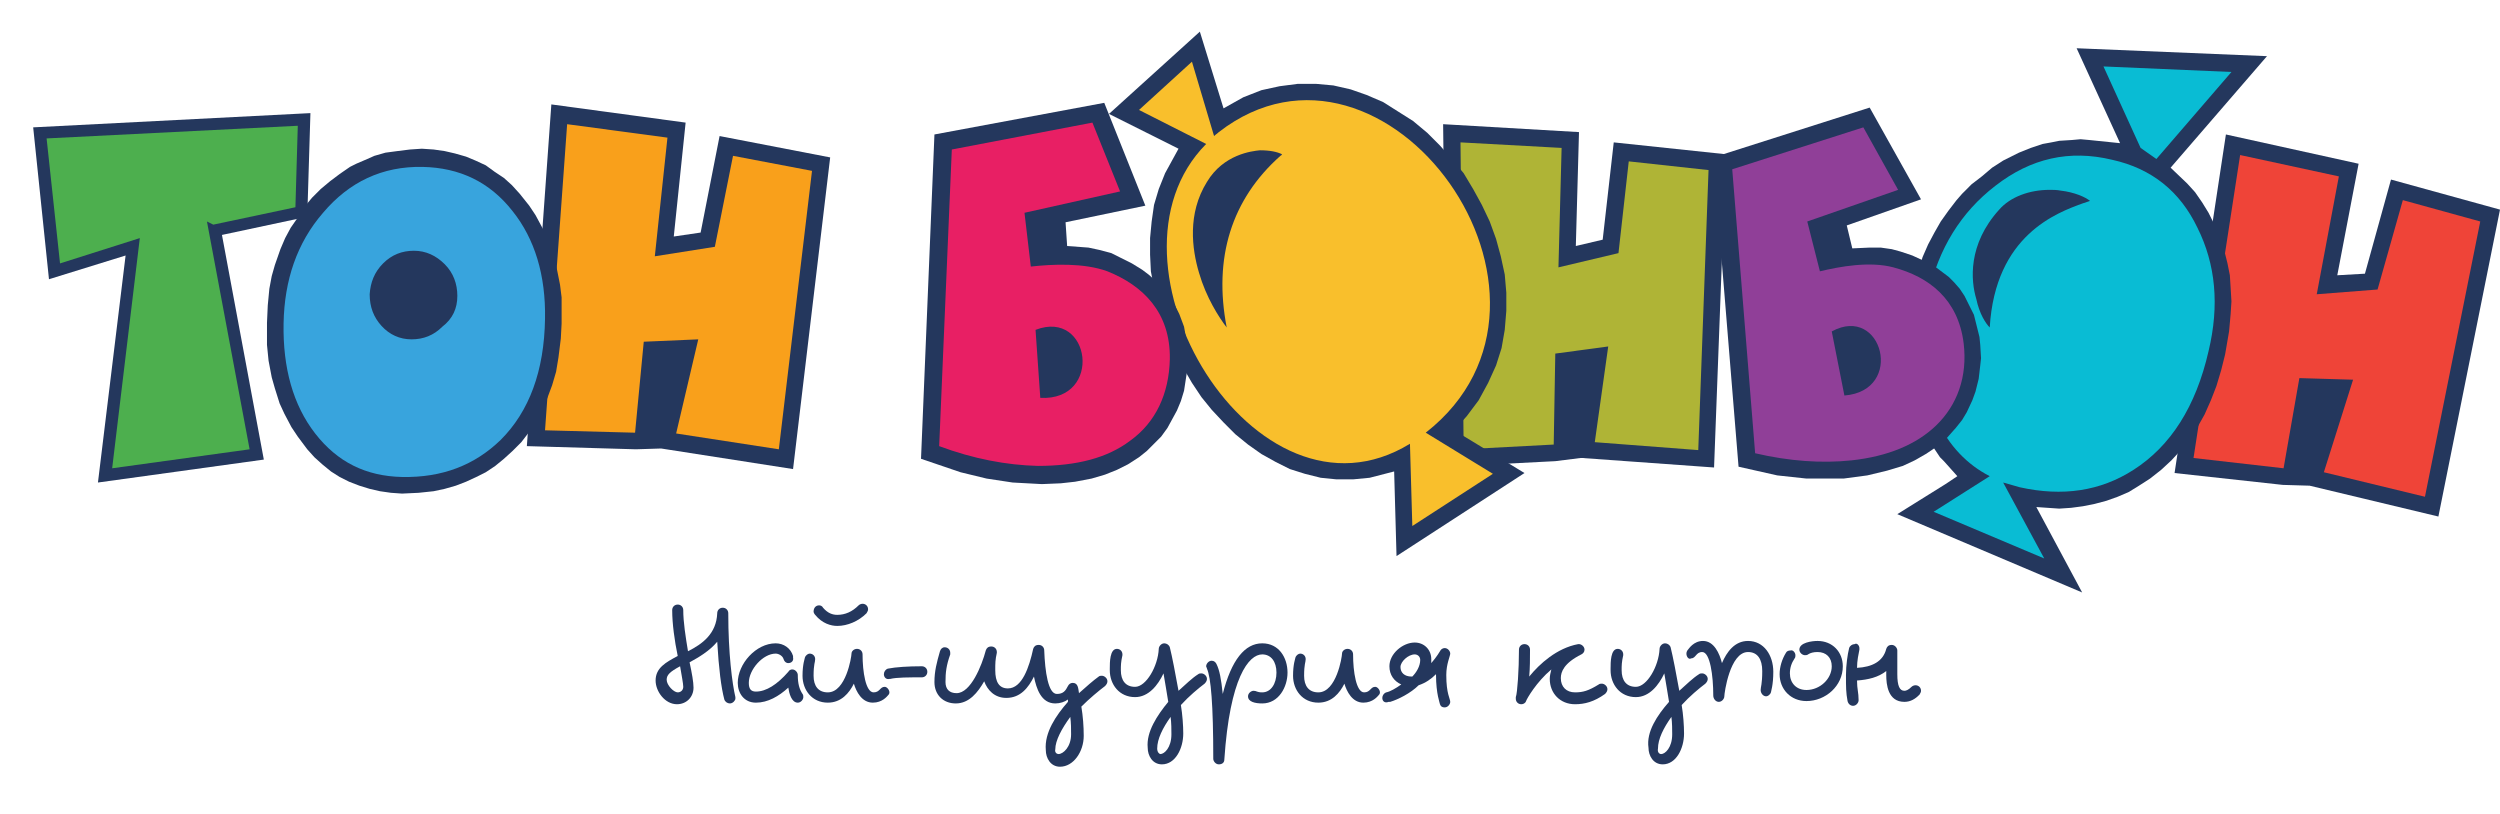
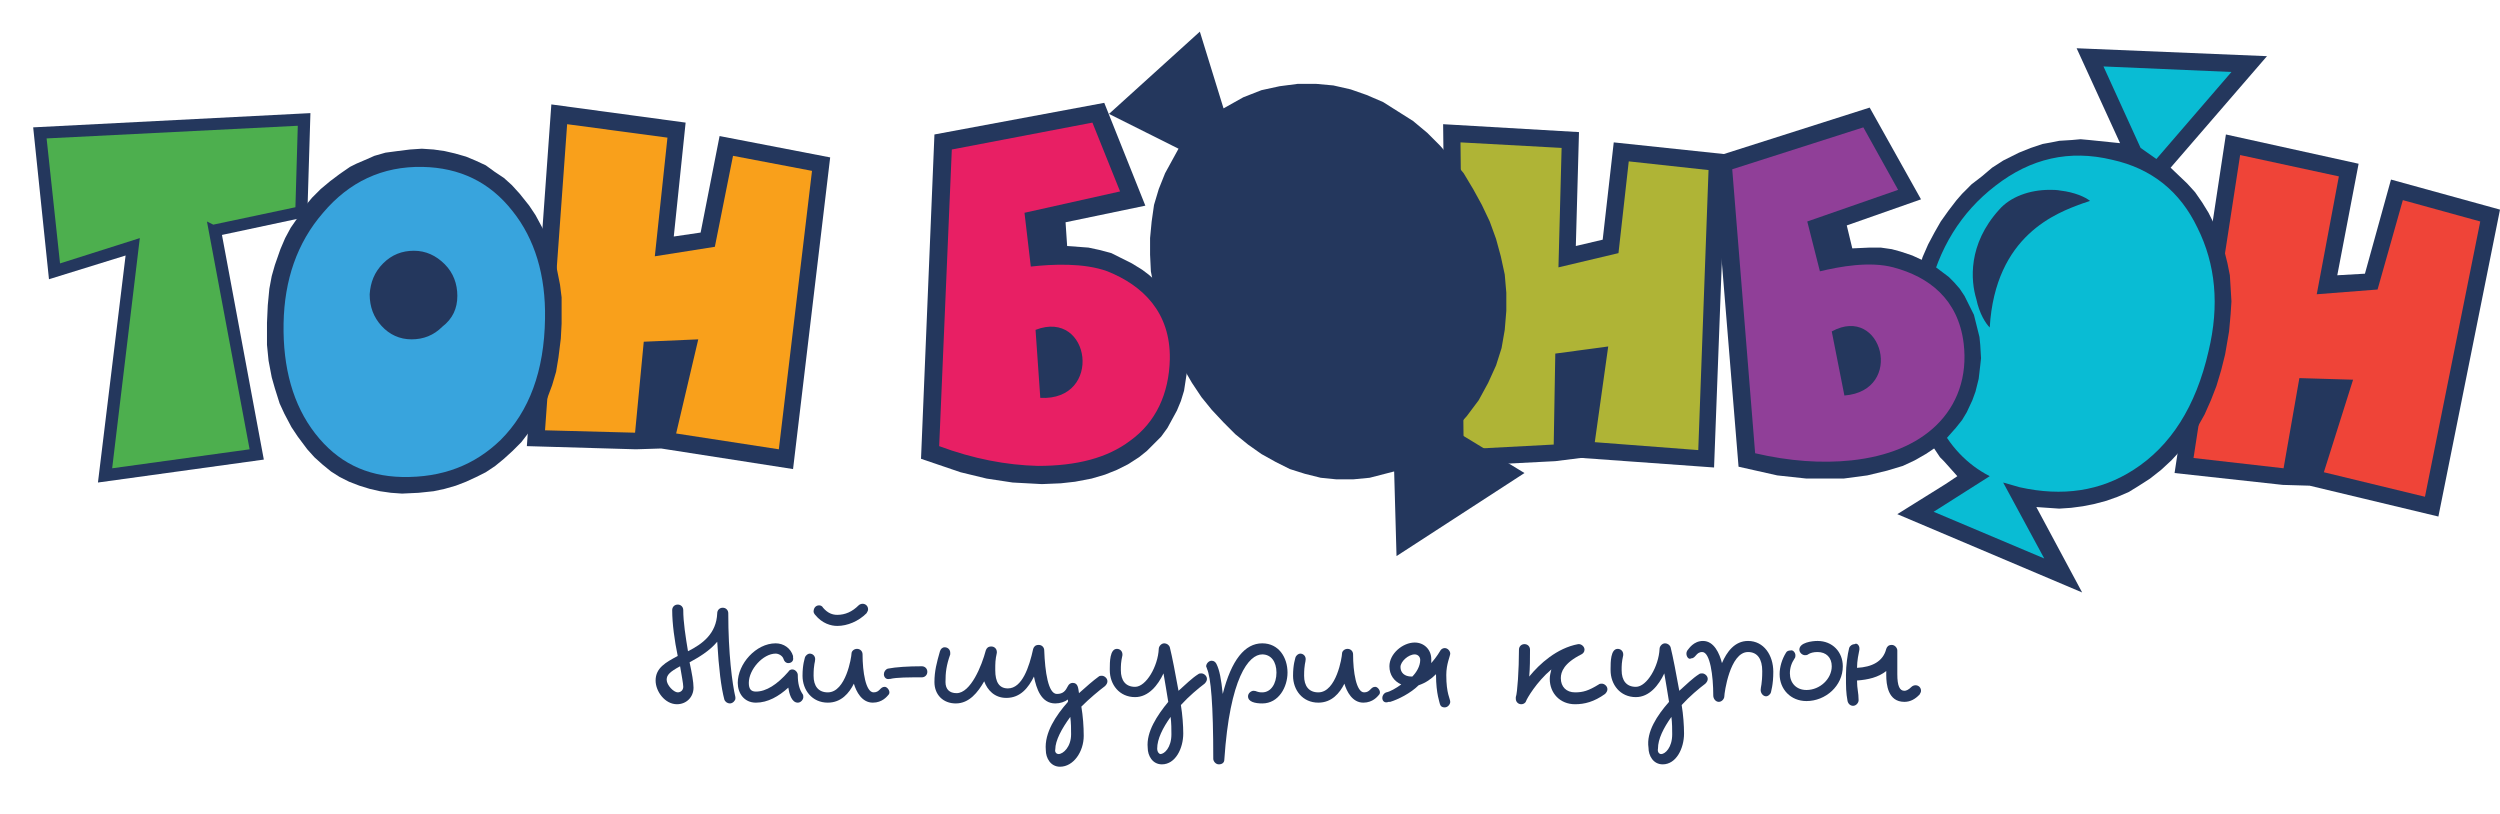
<svg xmlns="http://www.w3.org/2000/svg" width="387" height="126" viewBox="0 0 387 126" fill="none">
  <path d="M112.982 108.893C112.615 108.893 112.248 108.648 112.126 108.281C111.637 106.444 111.27 103.505 111.026 99.342C109.803 100.811 108.091 101.791 106.746 102.526C107.113 104.24 107.357 105.587 107.357 106.444C107.357 107.913 106.257 109.015 104.79 109.015C102.955 109.015 101.488 107.056 101.488 105.342C101.488 103.383 103.078 102.526 104.912 101.546C104.423 99.22 104.056 96.526 104.056 94.444C104.056 93.954 104.423 93.587 104.912 93.587C105.401 93.587 105.768 93.954 105.768 94.444C105.768 96.281 106.135 98.607 106.501 100.811C108.702 99.709 110.903 98.118 111.026 94.934C111.026 94.444 111.392 94.077 111.882 94.077C112.371 94.077 112.737 94.444 112.737 94.934C112.737 101.179 113.349 105.832 113.838 107.913C113.838 107.913 113.838 108.036 113.838 108.158C113.838 108.403 113.471 108.893 112.982 108.893ZM104.912 107.179C105.401 107.179 105.768 106.811 105.768 106.322C105.768 105.832 105.523 104.607 105.279 103.138C103.689 103.995 103.2 104.485 103.2 105.22C103.2 106.077 104.3 107.179 104.912 107.179Z" fill="#24375D" />
  <path d="M122.03 102.648C121.664 102.648 121.419 102.403 121.297 102.036C121.174 101.546 120.563 101.179 120.074 101.179C118.118 101.179 115.917 103.628 115.917 105.709C115.917 106.689 116.283 107.056 117.017 107.056C118.607 107.056 120.319 105.954 122.03 103.995C122.153 103.75 122.397 103.628 122.642 103.628C123.131 103.628 123.498 104.118 123.498 104.485C123.498 105.832 123.742 106.689 124.231 107.424C124.354 107.546 124.354 107.791 124.354 107.913C124.354 108.281 123.987 108.771 123.498 108.771C122.519 108.771 122.153 107.301 122.03 106.444C120.563 107.791 118.851 108.771 117.017 108.771C115.183 108.771 114.205 107.301 114.205 105.709C114.205 102.771 117.017 99.587 120.074 99.587C121.297 99.587 122.397 100.322 122.764 101.546C122.764 101.669 122.764 101.669 122.764 101.791C122.886 102.281 122.519 102.648 122.03 102.648Z" fill="#24375D" />
  <path d="M137.681 107.179C137.681 107.424 137.559 107.546 137.437 107.668C137.315 107.791 136.581 108.77 135.114 108.77C133.402 108.77 132.546 107.056 132.179 105.832C131.445 107.301 130.223 108.77 128.144 108.77C125.699 108.77 124.231 106.811 124.231 104.607C124.231 102.77 124.598 101.913 124.598 101.791C124.72 101.424 125.087 101.179 125.332 101.179C125.821 101.179 126.188 101.546 126.188 102.036C126.188 102.526 125.943 102.77 125.943 104.607C125.943 106.199 126.677 107.179 128.144 107.179C130.956 107.179 131.812 101.668 131.812 101.179C131.812 100.811 132.179 100.444 132.668 100.444C133.157 100.444 133.524 100.811 133.524 101.301C133.524 103.995 134.013 107.179 135.236 107.179C136.214 107.179 136.214 106.321 136.948 106.321C137.315 106.321 137.681 106.811 137.681 107.179ZM126.799 93.709C127.044 93.709 127.288 93.832 127.41 94.077C128.144 94.934 128.878 95.179 129.611 95.179C130.834 95.179 131.935 94.689 132.913 93.709C133.035 93.587 133.28 93.464 133.524 93.464C134.013 93.464 134.38 93.832 134.38 94.322C134.38 94.566 134.258 94.689 134.136 94.934C132.913 96.158 131.201 96.893 129.611 96.893C128.633 96.893 127.288 96.526 126.188 95.179C126.065 95.056 125.943 94.811 125.943 94.689C125.943 94.077 126.31 93.709 126.799 93.709Z" fill="#24375D" />
  <path d="M136.826 104.362C136.826 103.995 137.07 103.628 137.437 103.505C138.66 103.26 140.616 103.138 142.695 103.138C143.184 103.138 143.551 103.505 143.551 103.995C143.551 104.485 143.184 104.852 142.695 104.852C140.738 104.852 138.782 104.852 137.804 105.097H137.681C137.192 105.22 136.826 104.852 136.826 104.362Z" fill="#24375D" />
  <path d="M165.316 108.648C165.316 108.525 165.316 108.403 165.316 108.281C164.827 108.648 164.093 108.893 163.359 108.893C161.158 108.893 160.425 106.566 160.058 104.73C159.202 106.444 157.979 108.036 155.778 108.036C153.944 108.036 152.844 106.811 152.354 105.464C151.376 107.178 150.031 108.893 147.953 108.893C145.996 108.893 144.651 107.546 144.651 105.587C144.651 103.872 145.018 102.525 145.507 100.811C145.629 100.444 145.874 100.199 146.241 100.199C146.73 100.199 147.097 100.566 147.097 101.056C147.097 101.178 147.097 101.178 147.097 101.301C146.485 103.015 146.363 104.117 146.363 105.587C146.363 106.689 146.974 107.301 148.075 107.301C150.276 107.301 151.988 103.015 152.599 100.689C152.721 100.321 152.966 100.076 153.455 100.076C153.944 100.076 154.311 100.444 154.311 100.934V101.056C154.066 102.158 154.066 102.648 154.066 103.75C154.066 105.587 154.678 106.566 156.023 106.566C158.224 106.566 159.324 103.26 159.936 100.444C160.058 100.076 160.302 99.832 160.791 99.832C161.281 99.832 161.647 100.199 161.647 100.689C161.77 103.995 162.259 107.423 163.604 107.423C164.582 107.423 164.949 106.934 165.316 106.199C165.438 105.954 165.682 105.709 166.049 105.709C166.905 105.709 166.905 106.566 167.027 107.301C168.128 106.321 169.228 105.342 170.084 104.73C170.207 104.607 170.451 104.607 170.573 104.607C170.94 104.607 171.429 104.974 171.429 105.464C171.429 105.709 171.307 105.954 171.063 106.199C170.084 106.934 168.617 108.158 167.394 109.383C167.639 110.852 167.761 112.444 167.761 113.913C167.761 116.362 166.172 118.689 164.093 118.689C162.626 118.689 161.892 117.342 161.892 116.117C161.647 113.423 163.482 110.729 165.316 108.648ZM163.848 116.729C164.582 116.729 165.805 115.627 165.805 113.668C165.805 112.811 165.805 111.954 165.682 110.974C164.337 112.811 163.359 114.648 163.359 115.995C163.237 116.485 163.604 116.729 163.848 116.729Z" fill="#24375D" />
  <path d="M180.845 108.648C180.6 107.179 180.355 105.587 180.111 104.24C179.255 106.077 177.788 107.913 175.709 107.913C173.263 107.913 171.796 105.954 171.796 103.75V103.505C171.796 102.526 171.796 100.444 172.897 100.444C173.386 100.444 173.753 100.811 173.753 101.301V101.424C173.508 102.526 173.508 103.015 173.508 103.75C173.508 105.342 174.242 106.322 175.709 106.322C177.421 106.322 179.255 103.138 179.377 100.444C179.377 100.077 179.744 99.587 180.233 99.587C180.6 99.587 180.967 99.832 181.089 100.199C181.456 101.669 181.945 104.24 182.434 106.934C183.535 105.954 184.513 104.975 185.491 104.362C185.613 104.24 185.858 104.24 185.98 104.24C186.347 104.24 186.836 104.607 186.836 105.097C186.836 105.342 186.714 105.587 186.469 105.832C185.491 106.567 184.024 107.791 182.801 109.138C183.045 110.607 183.168 112.322 183.168 113.546C183.168 115.873 181.945 118.322 179.866 118.322C178.399 118.322 177.665 116.975 177.665 115.75C177.421 113.301 179.133 110.73 180.845 108.648ZM179.622 116.73C180.233 116.73 181.334 115.75 181.334 113.669C181.334 112.934 181.334 111.954 181.211 110.975C179.989 112.689 179.133 114.403 179.133 115.873C179.133 116.485 179.5 116.73 179.622 116.73Z" fill="#24375D" />
  <path d="M194.05 106.934C194.539 106.934 194.539 107.179 195.395 107.179C196.74 107.179 197.596 105.832 197.596 104.118C197.596 102.403 196.74 101.301 195.395 101.301C193.317 101.301 190.382 104.852 189.526 117.587C189.526 118.077 189.159 118.322 188.67 118.322C188.181 118.322 187.814 117.832 187.814 117.464C187.814 109.015 187.447 104.852 186.836 103.505C186.836 103.383 186.714 103.26 186.714 103.138C186.714 102.771 187.081 102.281 187.57 102.281C187.936 102.281 188.181 102.526 188.303 102.771C188.792 103.75 189.037 105.097 189.282 107.424C190.627 102.158 192.705 99.587 195.395 99.587C197.963 99.587 199.308 101.791 199.308 104.118C199.308 106.322 197.963 108.893 195.395 108.893C194.295 108.893 193.194 108.648 193.194 107.791C193.194 107.301 193.683 106.934 194.05 106.934Z" fill="#24375D" />
  <path d="M213.614 107.179C213.614 107.423 213.492 107.546 213.37 107.668C213.247 107.791 212.514 108.77 211.046 108.77C209.335 108.77 208.479 107.056 208.112 105.832C207.378 107.301 206.155 108.77 204.077 108.77C201.631 108.77 200.164 106.811 200.164 104.607C200.164 102.77 200.531 101.913 200.531 101.791C200.653 101.423 201.02 101.179 201.264 101.179C201.754 101.179 202.12 101.546 202.12 102.036C202.12 102.525 201.876 102.77 201.876 104.607C201.876 106.199 202.609 107.179 204.077 107.179C206.889 107.179 207.745 101.668 207.745 101.179C207.745 100.811 208.112 100.444 208.601 100.444C209.09 100.444 209.457 100.811 209.457 101.301C209.457 103.995 209.946 107.179 211.169 107.179C212.147 107.179 212.147 106.321 212.881 106.321C213.247 106.321 213.614 106.811 213.614 107.179Z" fill="#24375D" />
  <path d="M213.981 108.036C213.981 107.668 214.226 107.301 214.592 107.179C215.204 107.056 216.06 106.566 216.916 105.954C215.815 105.464 215.081 104.485 215.081 103.138C215.081 101.179 217.16 99.464 218.994 99.464C220.462 99.464 221.562 100.566 221.562 102.036C221.562 102.281 221.562 102.403 221.562 102.648C222.418 101.668 222.907 100.811 222.907 100.811C223.029 100.566 223.274 100.321 223.641 100.321C224.13 100.321 224.497 100.811 224.497 101.179C224.497 101.546 223.885 102.77 223.885 104.485C223.885 107.424 224.497 108.158 224.497 108.648C224.497 109.015 224.13 109.505 223.641 109.505C223.274 109.505 223.029 109.383 222.907 109.015C222.907 108.893 222.296 107.424 222.296 104.485V104.362C221.562 105.097 220.706 105.709 219.606 106.077C218.383 107.301 216.427 108.281 215.204 108.648C215.081 108.648 215.081 108.648 214.959 108.648C214.348 108.893 213.981 108.526 213.981 108.036ZM218.505 104.73H218.627C219.239 104.117 219.85 103.138 219.85 102.158C219.85 101.668 219.483 101.301 218.994 101.301C218.016 101.301 216.793 102.403 216.793 103.26C216.793 104.117 217.405 104.73 218.505 104.73Z" fill="#24375D" />
  <path d="M248.829 106.689C248.829 106.934 248.707 107.179 248.463 107.424C246.751 108.648 245.283 109.016 243.816 109.016C241.493 109.016 239.903 107.301 239.903 105.097C239.903 104.607 240.026 104.118 240.148 103.628C237.825 105.587 236.357 108.158 236.235 108.526C236.113 108.893 235.746 109.016 235.501 109.016C235.012 109.016 234.646 108.648 234.646 108.158C234.646 108.036 234.646 108.036 234.646 107.914C234.89 107.301 235.135 103.628 235.135 100.567C235.135 100.077 235.501 99.71 235.991 99.71C236.48 99.71 236.846 100.077 236.846 100.567C236.846 101.914 236.846 103.383 236.724 104.73C238.314 102.771 241.004 100.322 244.305 99.71H244.427C244.794 99.71 245.283 100.077 245.283 100.567C245.283 100.934 245.039 101.179 244.794 101.301C242.104 102.648 241.615 103.995 241.615 104.975C241.615 106.322 242.471 107.179 243.816 107.179C245.039 107.179 245.895 106.934 247.484 105.954C247.607 105.832 247.851 105.832 247.973 105.832C248.34 105.832 248.829 106.199 248.829 106.689Z" fill="#24375D" />
  <path d="M258.367 108.648C258.122 107.179 257.878 105.587 257.633 104.24C256.777 106.077 255.31 107.913 253.231 107.913C250.786 107.913 249.318 105.954 249.318 103.75V103.505C249.318 102.526 249.318 100.444 250.419 100.444C250.908 100.444 251.275 100.811 251.275 101.301V101.424C251.03 102.526 251.03 103.015 251.03 103.75C251.03 105.342 251.764 106.322 253.231 106.322C254.943 106.322 256.777 103.138 256.9 100.444C256.9 100.077 257.266 99.587 257.755 99.587C258.122 99.587 258.489 99.832 258.611 100.199C258.978 101.669 259.467 104.24 259.956 106.934C261.057 105.954 262.035 104.975 263.013 104.362C263.136 104.24 263.38 104.24 263.502 104.24C263.869 104.24 264.358 104.607 264.358 105.097C264.358 105.342 264.236 105.587 263.991 105.832C263.013 106.567 261.546 107.791 260.323 109.138C260.568 110.607 260.69 112.322 260.69 113.546C260.69 115.873 259.467 118.322 257.389 118.322C255.921 118.322 255.188 116.975 255.188 115.75C254.821 113.301 256.533 110.73 258.367 108.648ZM257.144 116.73C257.755 116.73 258.856 115.75 258.856 113.669C258.856 112.934 258.856 111.954 258.734 110.975C257.511 112.689 256.655 114.403 256.655 115.873C256.533 116.485 256.9 116.73 257.144 116.73Z" fill="#24375D" />
  <path d="M261.057 101.178C261.057 100.934 261.179 100.689 261.301 100.566C261.424 100.444 262.157 99.219 263.625 99.219C265.337 99.219 266.192 101.178 266.559 102.648C267.293 100.934 268.516 99.219 270.594 99.219C273.04 99.219 274.507 101.423 274.507 103.995C274.507 106.076 274.14 107.056 274.14 107.178C274.018 107.546 273.651 107.791 273.407 107.791C272.918 107.791 272.551 107.301 272.551 106.811C272.551 106.321 272.795 105.954 272.795 103.872C272.795 102.036 272.062 100.934 270.594 100.934C267.782 100.934 266.926 107.301 266.926 107.791C266.926 108.158 266.559 108.648 266.07 108.648C265.581 108.648 265.214 108.158 265.214 107.668C265.214 104.607 264.725 100.934 263.502 100.934C262.524 100.934 262.524 101.913 261.791 101.913C261.424 102.158 261.057 101.668 261.057 101.178Z" fill="#24375D" />
  <path d="M277.931 101.423C277.931 101.546 277.931 101.791 277.809 101.913C277.319 102.648 277.075 103.383 277.075 104.24C277.075 105.709 278.053 106.811 279.643 106.811C281.721 106.811 283.555 105.097 283.555 103.138C283.555 101.791 282.7 100.934 281.355 100.934C280.743 100.934 280.254 101.056 279.887 101.301C279.765 101.423 279.52 101.423 279.398 101.423C279.031 101.423 278.542 101.056 278.542 100.566C278.542 99.464 280.499 99.219 281.355 99.219C283.678 99.219 285.267 100.934 285.267 103.138C285.267 106.199 282.577 108.525 279.643 108.525C277.197 108.525 275.485 106.689 275.485 104.362C275.485 103.26 275.852 102.036 276.464 101.056C276.586 100.811 276.83 100.689 277.197 100.689C277.564 100.566 277.931 101.056 277.931 101.423Z" fill="#24375D" />
  <path d="M287.835 100.322C287.835 100.322 287.835 100.444 287.835 100.567C287.713 101.179 287.468 102.281 287.468 103.383C289.791 103.26 291.503 102.403 291.992 100.444C292.115 100.077 292.359 99.832 292.848 99.832C293.337 99.832 293.704 100.322 293.704 100.689V104.363C293.704 106.199 294.071 106.934 294.805 106.934C295.049 106.934 295.416 106.812 295.905 106.322C296.028 106.199 296.272 106.077 296.517 106.077C297.006 106.077 297.373 106.444 297.373 106.934C297.373 107.179 297.25 107.301 297.128 107.546C296.517 108.158 295.783 108.648 294.805 108.648C292.237 108.648 291.992 105.954 291.992 104.485V103.873C290.77 104.852 289.18 105.22 287.468 105.342C287.468 106.689 287.713 107.179 287.713 108.403C287.713 108.771 287.346 109.26 286.857 109.26C286.49 109.26 286.123 109.016 286.001 108.526C285.756 107.179 285.756 106.444 285.756 104.485C285.756 103.016 286.001 101.301 286.246 100.322C286.368 99.954 286.735 99.71 287.101 99.71C287.468 99.465 287.835 99.954 287.835 100.322Z" fill="#24375D" />
  <path fill-rule="evenodd" clip-rule="evenodd" d="M370.126 27.796L366.091 42.367L361.811 42.612L365.113 25.347L344.571 20.816L336.623 73.225L353.374 75.061L357.532 75.184L377.463 79.959L387 32.449L370.126 27.796Z" fill="#24375D" />
  <path fill-rule="evenodd" clip-rule="evenodd" d="M383.943 34.286L375.384 76.898L359.733 73.102L364.257 58.776L355.942 58.531L353.497 72.49L339.557 70.898L346.772 24L362.056 27.306L358.632 45.551L368.047 44.816L371.96 30.98L383.943 34.286Z" fill="#EF4438" />
  <path fill-rule="evenodd" clip-rule="evenodd" d="M329.531 76.163L331.12 75.183L332.832 74.082L334.544 72.735L336.134 71.265L337.601 69.673L338.457 68.571L339.313 67.347L340.169 66.122L341.269 64.163L342.247 61.959L343.103 59.755L343.837 57.306L344.448 54.857L345.06 51.306L345.304 48.612L345.427 46.653L345.304 44.571L345.182 42.612L344.815 40.775L344.326 38.816L343.592 36.367L342.736 34.653L341.881 32.939L340.902 31.347L339.802 29.755L338.579 28.408L336.011 25.959L350.929 8.694L321.461 7.469L328.186 22.163L323.417 21.673L322.072 21.551L320.727 21.673L318.771 21.796L317.548 22.041L316.203 22.286L314.369 22.898L312.535 23.633L311.312 24.245L310.089 24.857L308.377 25.959L306.788 27.306L305.198 28.53L303.731 30L302.875 30.979L301.652 32.571L300.429 34.286L299.451 36L298.473 37.837L297.617 39.796L297.006 41.755L296.272 43.837L295.661 46.653L295.172 49.592L294.927 52.286V54.367L295.049 56.326L295.172 58.286L295.661 60.857L296.15 62.694L296.883 64.531L297.617 66.245L297.984 66.979L298.84 68.571L299.329 69.306L300.307 70.775L300.918 71.388L302.997 73.714L301.163 74.939L293.704 79.592L322.317 91.714L315.225 78.49L318.771 78.735L320.605 78.612L322.439 78.367L324.273 78L326.107 77.51L327.819 76.898L329.531 76.163Z" fill="#24375D" />
  <path fill-rule="evenodd" clip-rule="evenodd" d="M341.881 54.367C339.924 62.939 336.011 69.061 330.264 72.735C325.129 76.041 319.26 76.898 312.657 75.428C311.801 75.184 310.945 74.939 310.089 74.694L316.447 86.449L299.329 79.224L308.01 73.714C304.464 71.877 301.774 69.061 299.818 65.02C297.25 59.51 296.761 53.02 298.473 45.673C300.063 38.449 303.609 32.816 308.866 28.775C314.369 24.49 320.36 23.143 326.963 24.735C333.077 26.082 337.479 29.633 340.169 35.265C342.981 40.898 343.592 47.265 341.881 54.367ZM325.618 10.286L331.365 22.898L333.81 24.612L345.427 11.143L325.618 10.286Z" fill="#09BCD4" />
  <path fill-rule="evenodd" clip-rule="evenodd" d="M308.01 50.694C308.866 36.367 318.404 32.939 322.439 31.469C322.806 31.347 323.173 31.224 323.539 31.102C322.806 30.49 321.094 29.755 319.015 29.51C318.404 29.388 317.792 29.388 317.303 29.388C314.124 29.388 311.19 30.49 309.478 32.449C304.587 37.837 305.076 43.469 305.932 46.286C306.421 48.612 307.399 50.082 308.01 50.694Z" fill="#24375D" />
  <path fill-rule="evenodd" clip-rule="evenodd" d="M111.392 21.061L108.458 36L104.301 36.612L106.135 18.979L85.348 16.163L81.557 69.061L98.431 69.551L102.344 69.428L122.764 72.612L128.511 24.367L111.392 21.061Z" fill="#24375D" />
  <path fill-rule="evenodd" clip-rule="evenodd" d="M125.699 26.449L120.563 69.551L104.667 67.102L108.091 52.531L99.654 52.898L98.309 66.98L84.37 66.612L87.793 19.225L103.322 21.306L101.366 39.674L110.659 38.204L113.471 24.123L125.699 26.449Z" fill="#F9A01B" />
  <path fill-rule="evenodd" clip-rule="evenodd" d="M249.808 22.041L248.096 37.102L243.938 38.082L244.428 20.449L223.396 19.225L224.008 72.245L240.759 71.388L244.672 70.898H244.917L265.337 72.368L267.171 23.878L249.808 22.041Z" fill="#24375D" />
  <path fill-rule="evenodd" clip-rule="evenodd" d="M264.481 26.327L262.891 69.674L246.873 68.449L248.952 53.633L240.759 54.735L240.515 68.817L226.575 69.551L226.086 22.041L241.737 22.898L241.248 41.388L250.541 39.184L252.131 24.98L264.481 26.327Z" fill="#AFB436" />
  <path fill-rule="evenodd" clip-rule="evenodd" d="M86.938 46.041L86.693 44.082L86.204 41.633L85.837 39.919L85.226 38.204L84.614 36.49L83.758 34.898L82.902 33.306L81.924 31.837L80.457 30L79.234 28.653L78.011 27.551L76.544 26.572L75.199 25.592L73.609 24.857L72.142 24.245L70.43 23.755L68.841 23.388L67.129 23.143L65.295 23.02L63.461 23.143L61.504 23.388L59.67 23.633L57.958 24.123L56.858 24.612L55.146 25.347L54.168 25.837L52.578 26.939L51.111 28.041L49.644 29.265L48.299 30.612L47.076 32.082L46.098 33.674L44.997 35.265L44.141 36.857L43.408 38.572L42.552 41.02L42.063 42.735L41.696 44.694L41.451 47.265L41.329 49.959V53.388L41.574 55.837L42.063 58.408L42.552 60.123L43.285 62.449L44.019 64.041L45.119 66.123L46.098 67.592L47.565 69.551L48.665 70.776L49.888 71.878L51.233 72.98L52.578 73.837L54.045 74.572L55.635 75.184L57.225 75.674L58.814 76.041L60.526 76.286L62.238 76.408L64.806 76.286L67.129 76.041L68.841 75.674L70.553 75.184L72.142 74.572L73.732 73.837L75.199 73.102L76.666 72.123L78.011 71.02L79.356 69.796L80.701 68.449L81.924 66.857L83.025 65.143L84.003 63.429L84.737 61.592L85.47 59.633L86.082 57.551L86.448 55.347L86.815 52.408L86.938 50.082V48.612V46.041Z" fill="#24375D" />
  <path fill-rule="evenodd" clip-rule="evenodd" d="M70.797 45.796C70.797 43.959 70.186 42.245 68.841 40.898C67.496 39.551 65.906 38.816 64.072 38.816C62.238 38.816 60.648 39.429 59.303 40.776C57.958 42.123 57.347 43.714 57.225 45.551C57.225 47.51 57.836 49.102 59.059 50.449C60.282 51.796 61.871 52.531 63.705 52.531C65.539 52.531 67.129 51.919 68.474 50.572C70.064 49.347 70.797 47.755 70.797 45.796ZM84.37 49.347C84.247 57.429 81.924 63.674 77.522 68.082C73.487 72 68.474 73.959 62.238 73.837C56.613 73.714 52.211 71.51 48.788 67.102C45.364 62.694 43.774 56.939 43.897 50.082C44.019 43.347 45.975 37.592 50.01 32.939C54.045 28.163 59.181 25.714 65.417 25.837C71.164 25.959 75.81 28.163 79.356 32.694C82.78 36.98 84.492 42.612 84.37 49.347Z" fill="#38A4DD" />
  <path fill-rule="evenodd" clip-rule="evenodd" d="M47.565 33.551L48.054 17.51L5.136 19.714L7.581 43.224L19.442 39.551L15.162 74.694L40.84 71.143L34.359 36.367L47.565 33.551Z" fill="#24375D" />
  <path fill-rule="evenodd" clip-rule="evenodd" d="M46.098 19.469L45.731 32.081L33.014 34.775L32.036 34.286L38.639 69.551L17.363 72.49L21.643 36.857L9.293 40.775L7.214 21.428L46.098 19.469Z" fill="#4DAF4E" />
  <path fill-rule="evenodd" clip-rule="evenodd" d="M215.815 72.98L216.182 86.082L235.991 73.225L225.108 66.612L227.064 64.408L228.899 61.959L230.366 59.265L231.589 56.571L232.445 53.877L232.934 51.061L233.178 48.122V45.306L232.934 42.49L232.322 39.673L231.589 36.98L230.61 34.286L229.388 31.714L228.043 29.265L226.575 26.816L224.741 24.612L222.907 22.531L220.951 20.571L218.75 18.735L216.427 17.265L214.103 15.796L211.536 14.694L209.09 13.837L206.4 13.225L203.71 12.98H200.898L198.085 13.347L195.273 13.959L192.461 15.061L189.404 16.776L185.736 4.898L171.674 17.633L182.434 23.02L180.355 26.816L179.377 29.265L178.644 31.714L178.277 34.286L178.032 36.857V39.429L178.155 42L178.644 44.571L179.133 47.143L179.989 49.714L180.845 52.163L181.945 54.612L183.168 56.939L184.513 59.265L185.98 61.469L187.57 63.429L189.404 65.388L191.238 67.225L193.194 68.816L195.273 70.286L197.474 71.51L199.675 72.612L201.998 73.347L204.444 73.959L206.889 74.204H209.457L212.025 73.959L215.815 72.98Z" fill="#24375D" />
-   <path fill-rule="evenodd" clip-rule="evenodd" d="M218.261 68.694C194.295 83.388 168.617 40.53 186.714 22.285L176.32 17.02L184.513 9.551L187.936 21.061C188.181 20.816 188.426 20.694 188.67 20.449C214.47 0.49 247.484 46.041 220.706 66.979L231.1 73.347L218.627 81.428L218.261 68.694Z" fill="#F9BF2C" />
  <path fill-rule="evenodd" clip-rule="evenodd" d="M148.686 73.102L152.721 74.082L156.756 74.694L161.281 74.939L164.215 74.816L166.416 74.572L168.984 74.082L171.063 73.469L172.897 72.735L174.609 71.878L176.32 70.776L177.543 69.796L178.644 68.694L179.744 67.592L180.722 66.245L181.456 64.898L182.19 63.551L182.801 62.082L183.29 60.49L183.535 58.898L183.779 57.306L183.901 55.592L183.779 54L183.657 52.653L183.29 50.572L182.556 48.612L181.945 47.388L181.334 46.286L180.478 45.184L179.744 44.204L178.766 43.347L177.788 42.49L176.809 41.755L175.22 40.776L173.508 39.919L172.041 39.184L170.207 38.694L168.495 38.327L165.193 38.082L164.949 34.408L177.299 31.837L170.94 15.918L144.651 20.816L142.573 71.02L148.686 73.102Z" fill="#24375D" />
  <path fill-rule="evenodd" clip-rule="evenodd" d="M160.302 51.061L161.036 61.592C170.818 62.081 168.862 47.755 160.302 51.061ZM158.591 32.939L159.569 41.265C162.87 40.898 167.761 40.653 171.429 42C176.932 44.204 181.211 48.367 181.089 55.592C180.967 60.98 178.888 65.388 174.975 68.204C171.429 70.898 166.661 72.122 160.669 72.122C155.778 72 150.643 71.02 145.385 69.061L147.341 23.143L169.106 18.98L173.386 29.633L158.591 32.939Z" fill="#E81F64" />
  <path fill-rule="evenodd" clip-rule="evenodd" d="M306.543 53.388L306.421 52.163L306.054 50.694L305.565 48.734L304.954 47.51L304.098 45.796L303.364 44.694L302.508 43.714L301.652 42.857L300.674 42.122L299.696 41.388L298.718 40.775L297.617 40.285L296.027 39.551L294.193 38.938L292.848 38.571L291.136 38.326H289.425L286.735 38.449L285.879 34.898L297.372 30.857L289.425 16.653L265.214 24.367L269.127 72.245L275.118 73.592L279.643 74.081H281.966H285.39L289.058 73.592L292.115 72.857L294.56 72.122L296.394 71.265L298.106 70.285L299.207 69.551L300.796 68.449L301.774 67.347L302.753 66.245L303.731 65.02L304.464 63.796L305.32 61.959L305.809 60.612L306.299 58.653L306.543 56.571L306.665 55.469L306.543 53.388Z" fill="#24375D" />
  <path fill-rule="evenodd" clip-rule="evenodd" d="M283.555 51.306L285.512 61.225C294.927 60.49 291.381 47.02 283.555 51.306ZM279.765 34.286L281.721 42C284.778 41.265 289.425 40.408 293.093 41.388C298.595 42.857 303.119 46.286 303.975 53.143C304.587 58.286 302.997 62.694 299.696 65.878C296.639 68.816 292.237 70.653 286.612 71.265C281.966 71.755 276.953 71.388 271.695 70.163L268.149 26.204L288.446 19.714L293.827 29.388L279.765 34.286Z" fill="#903F98" />
  <path fill-rule="evenodd" clip-rule="evenodd" d="M198.452 23.877C197.718 23.51 196.618 23.265 195.028 23.265C193.806 23.388 189.404 23.877 186.836 28.163C183.779 33.061 184.513 38.571 185.613 42.245C186.714 46.041 188.67 49.102 189.893 50.694C187.814 39.918 190.627 30.857 198.208 24.122C198.452 24 198.452 23.877 198.452 23.877Z" fill="#24375D" />
</svg>